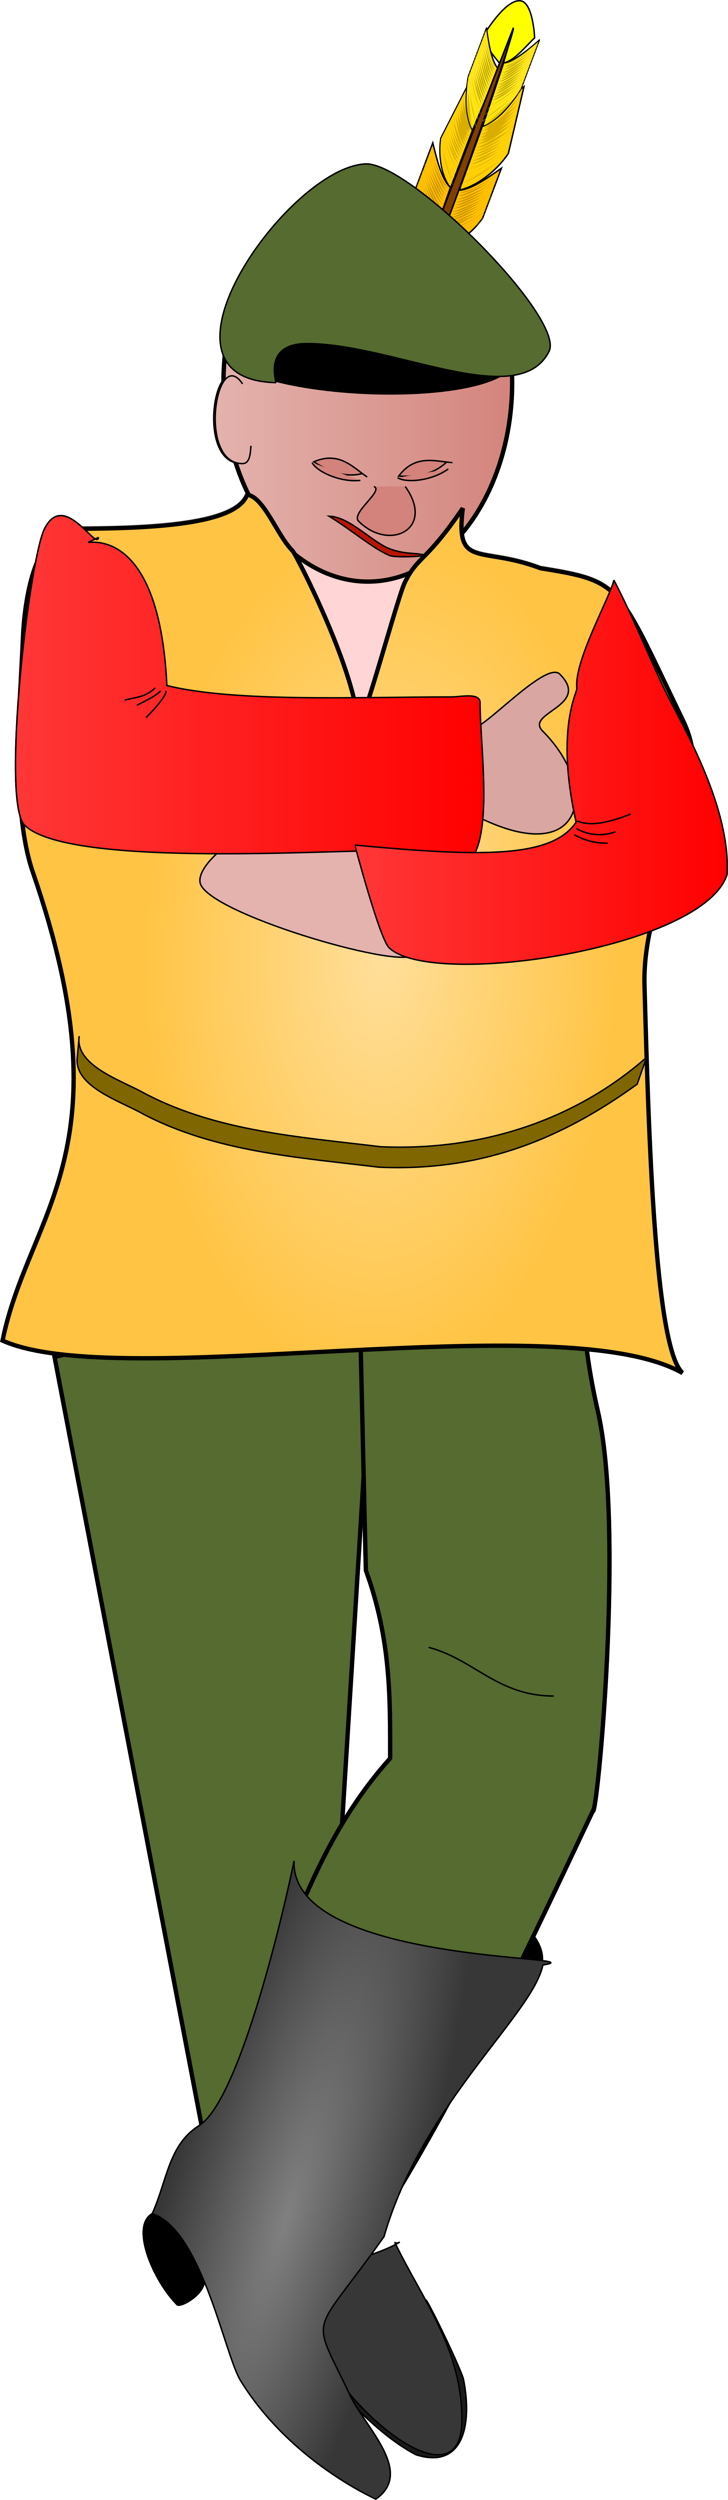
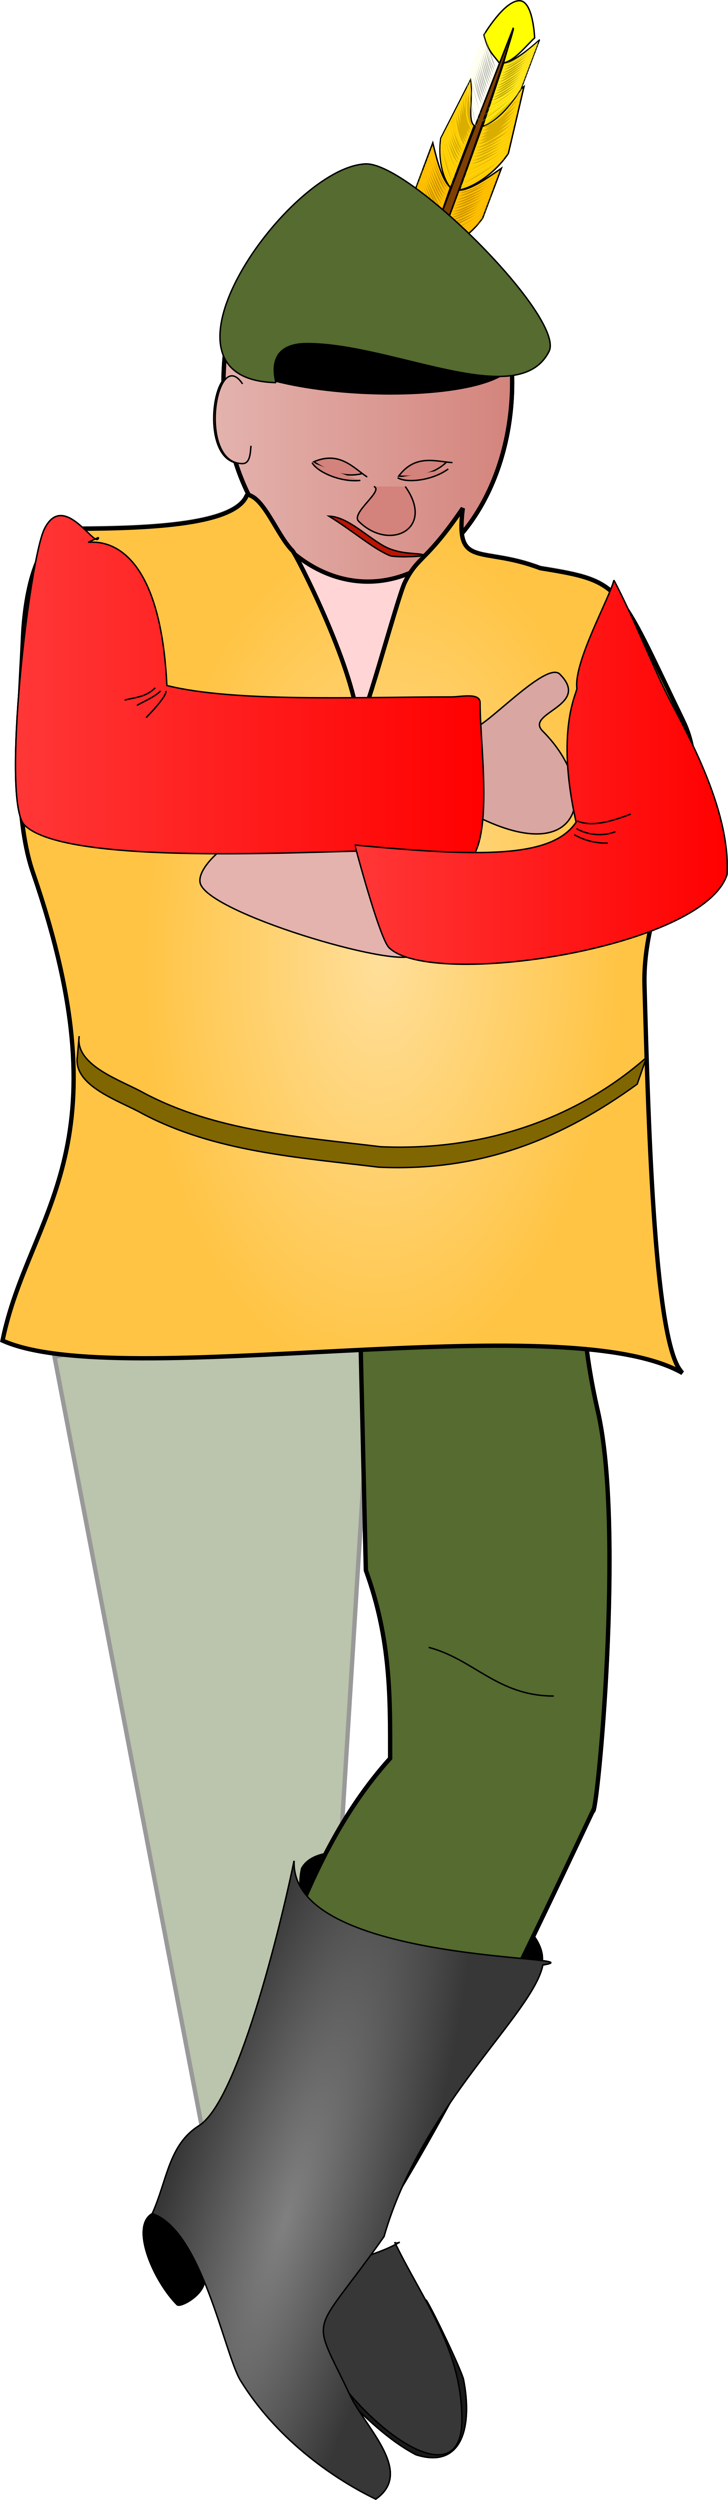
<svg xmlns="http://www.w3.org/2000/svg" xmlns:xlink="http://www.w3.org/1999/xlink" width="503.28" height="1727.3" version="1.1" viewBox="0 0 142.04 487.47">
  <defs>
    <linearGradient id="a">
      <stop stop-color="#e4b3ae" offset="0" />
      <stop stop-color="#d3847c" offset="1" />
    </linearGradient>
    <linearGradient id="b">
      <stop stop-color="#ff3737" offset="0" />
      <stop stop-color="#f00" offset="1" />
    </linearGradient>
    <radialGradient id="f" cx="-103.63" cy="112.64" r="45.336" gradientTransform="matrix(2.559 .073 -.131 4.594 351.64 -78.564)" gradientUnits="userSpaceOnUse" xlink:href="#c" />
    <linearGradient id="c">
      <stop stop-color="#ffdf9b" offset="0" />
      <stop stop-color="#ffc444" offset="1" />
    </linearGradient>
    <filter id="k" x="-.15" y="-.15" width="1.3" height="1.3" color-interpolation-filters="sRGB">
      <feGaussianBlur in="SourceGraphic" result="result1" stdDeviation="2" />
      <feTurbulence baseFrequency="0.05" numOctaves="5" result="result0" type="fractalNoise" />
      <feDisplacementMap in="result1" in2="result0" result="result2" scale="20" xChannelSelector="R" yChannelSelector="G" />
      <feGaussianBlur in="result2" result="result4" stdDeviation="5" />
      <feComposite in="result0" in2="result4" k1="1" k2="0.5" k3="1" operator="arithmetic" result="result6" />
      <feComposite in="result6" in2="result0" operator="in" result="result91" />
      <feComposite in="result2" in2="result91" k1="1.5" operator="arithmetic" />
    </filter>
    <radialGradient id="e" cx="-103.63" cy="112.64" r="45.336" gradientTransform="matrix(1.025 .029 -.052 1.84 -3.809 -170.17)" gradientUnits="userSpaceOnUse" xlink:href="#c" />
    <radialGradient id="d" cx="2133.8" cy="1354.9" r="138.26" gradientTransform="matrix(.167 .05 -.213 .709 -202.43 -786.06)" gradientUnits="userSpaceOnUse">
      <stop stop-color="#808080" offset="0" />
      <stop stop-color="#373737" offset="1" />
    </radialGradient>
    <linearGradient id="j" x1="-187.45" x2="-95.801" y1="-17.278" y2="-17.278" gradientUnits="userSpaceOnUse" xlink:href="#b" />
    <linearGradient id="i" x1="-121.25" x2="-48.302" y1="-1.179" y2="-1.179" gradientUnits="userSpaceOnUse" xlink:href="#b" />
    <linearGradient id="h" x1="1333.9" x2="1542.4" y1="75.468" y2="75.468" gradientUnits="userSpaceOnUse" xlink:href="#a" />
    <linearGradient id="g" x1="1333.9" x2="1542.4" y1="75.468" y2="75.468" gradientTransform="matrix(.282 0 0 .282 -524.95 -98.439)" gradientUnits="userSpaceOnUse" xlink:href="#a" />
  </defs>
  <g transform="translate(190.34 151.74)">
    <g transform="matrix(-.061 0 0 .061 -84.975 -151.89)" label="Layer 1">
      <path transform="translate(-33.038 45.071)" d="m162.27 159.68c29.567-37.948 35.475-38.853 50.625-90.431 0 0-67.544-114.32-116.52-109.58-41.572 4.022-46.106 118.54-46.106 118.54 33.356 31.677 63.855 72.432 99.694 80.381l-30.85-106.25 43.157 107.34z" fill="#ff0" stroke="#000" stroke-width="4.595px" label="Layer 1" />
      <g fill="#ffb600" stroke="#000" stroke-width="4.595px">
        <path transform="translate(0,1.25)" d="m356.58 800.86c31.364-38.288 54.182-115.67 46.233-184.02l-59.791-159.14c-14.022 57.453-29.619 119.25-56.324 142.94l69.882 200.21z" label="Layer 1" />
        <path transform="matrix(.936 -.352 .352 .936 -199.48 169.75)" d="m280 786.36c-42.826-24.811-91.402-89.223-108-156v-170c33.333 48.85 69.667 101.21 103 114l5 212z" label="Layer 1" />
      </g>
      <g fill="#fc0" stroke="#000" stroke-width="4.595px">
        <path d="m258.02 609.79c-49.403-9.714-116.14-56.341-156.73-117.2l-50.051-213.63c49.54 37.061 94.404 117.95 130.4 119l76.38 211.83z" label="Layer 1" />
        <path transform="matrix(-.786 .169 .335 .909 241.76 -158.3)" d="m277.5 784.86c-42.83-24.81-88.9-87.72-105.5-154.5l31.28-211.81c33.34 48.85 43.89 134.53 77.22 147.31l-3 219z" label="Layer 1" />
      </g>
      <g fill="#ffe100" stroke="#000" stroke-width="4.595px">
        <path transform="matrix(.709 -.266 .347 .925 -280.45 -251.03)" d="m268.4 787.37c-42.82-24.81-79.8-90.23-96.4-157.01v-170c33.333 48.85 73.808 98.683 107.14 111.47l-10.74 215.54z" label="Layer 1" />
-         <path transform="matrix(-.709 .267 .348 .924 132.78 -380.91)" d="m268.4 787.37c-42.82-24.81-79.8-90.23-96.4-157.01v-170c33.333 48.85 73.808 98.683 107.14 111.47l-10.74 215.54z" label="Layer 1" />
      </g>
      <path d="m85.712 92.95c-8.81 4.178 314.9 956.82 362.26 947.2-63.71-185.73-362.26-947.2-362.26-947.2z" fill="#7f3f00" stroke="#000" stroke-width="5.052px" label="Layer 1" />
      <g opacity=".18" stroke="#ff0" stroke-width="4.595px">
        <path transform="matrix(.936 -.352 .352 .936 -199.48 169.75)" d="m173 489.86c33.78 34.212 60.482 81.24 99 96.5" label="Layer 1" />
        <path transform="matrix(.936 -.352 .352 .936 -199.48 169.75)" d="m173 499.86c33.78 34.212 60.482 81.24 99 96.5" label="Layer 1" />
        <path transform="matrix(.936 -.352 .352 .936 -199.48 169.75)" d="m173 512.36c33.78 34.212 60.482 80.74 99 96" label="Layer 1" />
        <path transform="matrix(.936 -.352 .352 .936 -199.48 169.75)" d="m174 524.36c33.78 34.212 59.482 78.74 98 94" label="Layer 1" />
        <path transform="matrix(.936 -.352 .352 .936 -199.48 169.75)" d="m172 532.86c33.78 34.212 61.482 80.24 100 95.5" label="Layer 1" />
        <path transform="matrix(.936 -.352 .352 .936 -199.48 169.75)" d="m173 544.36c33.78 34.212 60.482 78.74 99 94" label="Layer 1" />
        <path transform="matrix(.936 -.352 .352 .936 -199.48 169.75)" d="m171.5 554.36c33.78 34.212 61.982 80.74 100.5 96" label="Layer 1" />
        <path transform="matrix(.936 -.352 .352 .936 -199.48 169.75)" d="m170 560.36c33.78 34.212 63.482 84.74 102 100" label="Layer 1" />
        <path transform="matrix(.936 -.352 .352 .936 -199.48 169.75)" d="m170 570.36c33.78 34.212 63.482 84.74 102 100" label="Layer 1" />
        <path transform="matrix(.936 -.352 .352 .936 -199.48 169.75)" d="m170 580.36c33.78 34.212 63.482 84.74 102 100" label="Layer 1" />
        <path transform="matrix(.936 -.352 .352 .936 -199.48 169.75)" d="m170 592.36c33.78 34.212 63.482 84.74 102 100" label="Layer 1" />
        <path transform="matrix(.936 -.352 .352 .936 -199.48 169.75)" d="m170 602.36c33.78 34.212 63.482 84.74 102 100" label="Layer 1" />
        <path transform="matrix(.936 -.352 .352 .936 -199.48 169.75)" d="m171 615.36c28.78 37.212 70.482 86.74 104 113" label="Layer 1" />
        <path transform="matrix(.936 -.352 .352 .936 -199.48 169.75)" d="m171 629.36c28.78 37.212 72.482 87.74 105 119" label="Layer 1" />
        <path transform="matrix(.936 -.352 .352 .936 -199.48 169.75)" d="m171 641.36c28.78 37.212 73.482 103.74 107 130" label="Layer 1" />
        <path transform="matrix(.936 -.352 .352 .936 -199.48 169.75)" d="m173 478.86c33.78 34.212 60.482 82.24 99 97.5" label="Layer 1" />
        <path transform="matrix(-.936 .352 .352 .936 342.12 -33.739)" d="m173 489.86c33.78 34.212 60.482 81.24 99 96.5" label="Layer 1" />
        <path transform="matrix(-.936 .352 .352 .936 342.12 -33.739)" d="m173 499.86c33.78 34.212 60.482 81.24 99 96.5" label="Layer 1" />
        <path transform="matrix(-.936 .352 .352 .936 342.12 -33.739)" d="m173 512.36c33.78 34.212 60.482 80.74 99 96" label="Layer 1" />
        <path transform="matrix(-.936 .352 .352 .936 342.12 -33.739)" d="m174 524.36c33.78 34.212 59.482 78.74 98 94" label="Layer 1" />
        <path transform="matrix(-.936 .352 .352 .936 342.12 -33.739)" d="m172 532.86c33.78 34.212 61.482 80.24 100 95.5" label="Layer 1" />
        <path transform="matrix(-.936 .352 .352 .936 342.12 -33.739)" d="m173 544.36c33.78 34.212 60.482 78.74 99 94" label="Layer 1" />
        <path transform="matrix(-.936 .352 .352 .936 342.12 -33.739)" d="m171.5 554.36c33.78 34.212 61.982 80.74 100.5 96" label="Layer 1" />
        <path transform="matrix(-.936 .352 .352 .936 342.12 -33.739)" d="m170 560.36c33.78 34.212 63.482 84.74 102 100" label="Layer 1" />
        <path transform="matrix(-.936 .352 .352 .936 342.12 -33.739)" d="m170 570.36c33.78 34.212 63.482 84.74 102 100" label="Layer 1" />
        <path transform="matrix(-.936 .352 .352 .936 342.12 -33.739)" d="m170 580.36c33.78 34.212 63.482 84.74 102 100" label="Layer 1" />
        <path transform="matrix(-.936 .352 .352 .936 342.12 -33.739)" d="m170 592.36c33.78 34.212 63.482 84.74 102 100" label="Layer 1" />
        <path transform="matrix(-.936 .352 .352 .936 342.12 -33.739)" d="m170 602.36c33.78 34.212 63.482 84.74 102 100" label="Layer 1" />
        <path transform="matrix(-.936 .352 .352 .936 342.12 -33.739)" d="m171 615.36c28.78 37.212 70.482 86.74 104 113" label="Layer 1" />
        <path transform="matrix(-.936 .352 .352 .936 342.12 -33.739)" d="m171 629.36c28.78 37.212 72.482 87.74 105 119" label="Layer 1" />
        <path transform="matrix(-.936 .352 .352 .936 342.12 -33.739)" d="m171 641.36c28.78 37.212 73.482 103.74 107 130" label="Layer 1" />
        <path transform="matrix(-.936 .352 .352 .936 342.12 -33.739)" d="m173 478.86c33.78 34.212 60.482 82.24 99 97.5" label="Layer 1" />
      </g>
      <g opacity=".15" stroke="#ffff56" stroke-width="4.595px">
        <g transform="translate(-2.5,2.5)">
          <path transform="matrix(-.786 .169 .335 .909 241.76 -158.3)" d="m196.96 460.16c16.81 48.36 36.52 110.94 75.04 126.2" label="Layer 1" />
          <path transform="matrix(-.786 .169 .335 .909 241.76 -158.3)" d="m192.5 476.36c19.78 46.212 40.982 104.74 79.5 120" label="Layer 1" />
          <path transform="matrix(-.786 .169 .335 .909 241.76 -158.3)" d="m191.5 492.86c18.28 41.212 41.982 100.24 80.5 115.5" label="Layer 1" />
          <path transform="matrix(-.786 .169 .335 .909 241.76 -158.3)" d="m188.5 504.86c24.78 46.712 44.982 98.24 83.5 113.5" label="Layer 1" />
          <path transform="matrix(-.786 .169 .335 .909 241.76 -158.3)" d="m187.5 521.36c20.78 38.712 45.982 91.74 84.5 107" label="Layer 1" />
          <path transform="matrix(-.786 .169 .335 .909 241.76 -158.3)" d="m185.5 535.36c22.28 37.212 47.982 87.74 86.5 103" label="Layer 1" />
-           <path transform="matrix(-.786 .169 .335 .909 241.76 -158.3)" d="m182.5 553.86c27.28 38.212 50.982 81.24 89.5 96.5" label="Layer 1" />
          <path transform="matrix(-.786 .169 .335 .909 241.76 -158.3)" d="m180 570.86c33.78 34.212 53.482 74.24 92 89.5" label="Layer 1" />
          <path transform="matrix(-.786 .169 .335 .909 241.76 -158.3)" d="m179 582.36c33.78 34.212 54.482 72.74 93 88" label="Layer 1" />
          <path transform="matrix(-.786 .169 .335 .909 241.76 -158.3)" d="m177.5 589.86c33.78 34.212 55.982 75.24 94.5 90.5" label="Layer 1" />
          <path transform="matrix(-.786 .169 .335 .909 241.76 -158.3)" d="m177.5 601.86c33.78 34.212 55.982 75.24 94.5 90.5" label="Layer 1" />
          <path transform="matrix(-.786 .169 .335 .909 241.76 -158.3)" d="m176.5 610.86c33.78 34.212 56.982 76.24 95.5 91.5" label="Layer 1" />
          <path transform="matrix(-.786 .169 .335 .909 241.76 -158.3)" d="m174.5 619.36c28.78 37.212 66.982 82.74 100.5 109" label="Layer 1" />
          <path transform="matrix(-.786 .169 .335 .909 241.76 -158.3)" d="m171 629.36c28.78 37.212 72.482 87.74 105 119" label="Layer 1" />
          <path transform="matrix(-.786 .169 .335 .909 241.76 -158.3)" d="m176.5 648.86c27.28 40.712 67.982 96.24 101.5 122.5" label="Layer 1" />
          <path transform="matrix(-.786 .169 .335 .909 241.76 -158.3)" d="m199.53 442.01c21.05 51.18 18.95 92.09 72.47 134.35" label="Layer 1" />
        </g>
        <g transform="translate(2.5)">
          <path transform="matrix(.936 -.352 .375 .999 -296.26 -76.469)" d="m196.96 460.16c16.81 48.36 36.52 110.94 75.04 126.2" label="Layer 1" />
          <path transform="matrix(.936 -.352 .375 .999 -296.26 -76.469)" d="m192.5 476.36c19.78 46.212 40.982 104.74 79.5 120" label="Layer 1" />
          <path transform="matrix(.936 -.352 .375 .999 -296.26 -76.469)" d="m191.5 492.86c18.28 41.212 41.982 100.24 80.5 115.5" label="Layer 1" />
          <path transform="matrix(.936 -.352 .375 .999 -296.26 -76.469)" d="m188.5 504.86c24.78 46.712 44.982 98.24 83.5 113.5" label="Layer 1" />
          <path transform="matrix(.936 -.352 .375 .999 -296.26 -76.469)" d="m187.5 521.36c20.78 38.712 45.982 91.74 84.5 107" label="Layer 1" />
          <path transform="matrix(.936 -.352 .375 .999 -296.26 -76.469)" d="m185.5 535.36c22.28 37.212 47.982 87.74 86.5 103" label="Layer 1" />
          <path transform="matrix(.936 -.352 .375 .999 -296.26 -76.469)" d="m182.5 553.86c27.28 38.212 50.982 81.24 89.5 96.5" label="Layer 1" />
          <path transform="matrix(.936 -.352 .375 .999 -296.26 -76.469)" d="m180 570.86c33.78 34.212 53.482 74.24 92 89.5" label="Layer 1" />
          <path transform="matrix(.936 -.352 .375 .999 -296.26 -76.469)" d="m179 582.36c33.78 34.212 54.482 72.74 93 88" label="Layer 1" />
          <path transform="matrix(.936 -.352 .375 .999 -296.26 -76.469)" d="m177.5 589.86c33.78 34.212 55.982 75.24 94.5 90.5" label="Layer 1" />
          <path transform="matrix(.936 -.352 .375 .999 -296.26 -76.469)" d="m177.5 601.86c33.78 34.212 55.982 75.24 94.5 90.5" label="Layer 1" />
          <path transform="matrix(.936 -.352 .375 .999 -296.26 -76.469)" d="m176.5 610.86c33.78 34.212 56.982 76.24 95.5 91.5" label="Layer 1" />
          <path transform="matrix(.936 -.352 .375 .999 -296.26 -76.469)" d="m174.5 619.36c28.78 37.212 66.982 82.74 100.5 109" label="Layer 1" />
          <path transform="matrix(.936 -.352 .375 .999 -296.26 -76.469)" d="m171 629.36c28.78 37.212 72.482 87.74 105 119" label="Layer 1" />
          <path transform="matrix(.936 -.352 .375 .999 -296.26 -76.469)" d="m176.5 648.86c27.28 40.712 67.982 96.24 101.5 122.5" label="Layer 1" />
          <path transform="matrix(.936 -.352 .375 .999 -296.26 -76.469)" d="m199.53 442.01c21.05 51.18 18.95 92.09 72.47 134.35" label="Layer 1" />
        </g>
      </g>
      <g opacity=".24" stroke="#ffa" stroke-width="4.595px">
        <path transform="matrix(.709 -.266 .347 .925 -280.45 -251.03)" d="m170 486.36c33.78 34.212 63.482 84.74 102 100" label="Layer 1" />
        <path transform="matrix(.709 -.266 .347 .925 -280.45 -251.03)" d="m170 496.36c33.78 34.212 63.482 84.74 102 100" label="Layer 1" />
        <path transform="matrix(.709 -.266 .347 .925 -280.45 -251.03)" d="m170 508.36c33.78 34.212 63.482 84.74 102 100" label="Layer 1" />
        <path transform="matrix(.709 -.266 .347 .925 -280.45 -251.03)" d="m170 518.36c33.78 34.212 63.482 84.74 102 100" label="Layer 1" />
        <path transform="matrix(.709 -.266 .347 .925 -280.45 -251.03)" d="m170 528.36c33.78 34.212 63.482 84.74 102 100" label="Layer 1" />
        <path transform="matrix(.709 -.266 .347 .925 -280.45 -251.03)" d="m170 538.36c33.78 34.212 63.482 84.74 102 100" label="Layer 1" />
        <path transform="matrix(.709 -.266 .347 .925 -280.45 -251.03)" d="m170 550.36c33.78 34.212 63.482 84.74 102 100" label="Layer 1" />
        <path transform="matrix(.709 -.266 .347 .925 -280.45 -251.03)" d="m170 560.36c33.78 34.212 63.482 84.74 102 100" label="Layer 1" />
        <path transform="matrix(.709 -.266 .347 .925 -280.45 -251.03)" d="m170 570.36c33.78 34.212 63.482 84.74 102 100" label="Layer 1" />
        <path transform="matrix(.709 -.266 .347 .925 -280.45 -251.03)" d="m170 580.36c33.78 34.212 63.482 84.74 102 100" label="Layer 1" />
        <path transform="matrix(.709 -.266 .347 .925 -280.45 -251.03)" d="m170 592.36c33.78 34.212 63.482 84.74 102 100" label="Layer 1" />
        <path transform="matrix(.709 -.266 .347 .925 -280.45 -251.03)" d="m170 602.36c33.78 34.212 63.482 84.74 102 100" label="Layer 1" />
        <path transform="matrix(.709 -.266 .347 .925 -280.45 -251.03)" d="m171 615.36c28.78 37.212 70.482 86.74 104 113" label="Layer 1" />
        <path transform="matrix(.709 -.266 .347 .925 -280.45 -251.03)" d="m171 629.36c28.78 37.212 72.482 87.74 105 119" label="Layer 1" />
        <path transform="matrix(.709 -.266 .347 .925 -280.45 -251.03)" d="m171 641.36c28.78 37.212 73.482 103.74 107 130" label="Layer 1" />
        <path transform="matrix(.709 -.266 .347 .925 -280.45 -251.03)" d="m170 476.36c33.78 34.212 63.482 84.74 102 100" label="Layer 1" />
        <path transform="matrix(-.709 .267 .348 .924 132.78 -380.91)" d="m170 486.36c33.78 34.212 63.482 84.74 102 100" label="Layer 1" />
        <path transform="matrix(-.709 .267 .348 .924 132.78 -380.91)" d="m170 496.36c33.78 34.212 63.482 84.74 102 100" label="Layer 1" />
        <path transform="matrix(-.709 .267 .348 .924 132.78 -380.91)" d="m170 508.36c33.78 34.212 63.482 84.74 102 100" label="Layer 1" />
        <path transform="matrix(-.709 .267 .348 .924 132.78 -380.91)" d="m170 518.36c33.78 34.212 63.482 84.74 102 100" label="Layer 1" />
        <path transform="matrix(-.709 .267 .348 .924 132.78 -380.91)" d="m170 528.36c33.78 34.212 63.482 84.74 102 100" label="Layer 1" />
        <path transform="matrix(-.709 .267 .348 .924 132.78 -380.91)" d="m170 538.36c33.78 34.212 63.482 84.74 102 100" label="Layer 1" />
        <path transform="matrix(-.709 .267 .348 .924 132.78 -380.91)" d="m170 550.36c33.78 34.212 63.482 84.74 102 100" label="Layer 1" />
        <path transform="matrix(-.709 .267 .348 .924 132.78 -380.91)" d="m170 560.36c33.78 34.212 63.482 84.74 102 100" label="Layer 1" />
        <path transform="matrix(-.709 .267 .348 .924 132.78 -380.91)" d="m170 570.36c33.78 34.212 63.482 84.74 102 100" label="Layer 1" />
        <path transform="matrix(-.709 .267 .348 .924 132.78 -380.91)" d="m170 580.36c33.78 34.212 63.482 84.74 102 100" label="Layer 1" />
        <path transform="matrix(-.709 .267 .348 .924 132.78 -380.91)" d="m170 592.36c33.78 34.212 63.482 84.74 102 100" label="Layer 1" />
        <path transform="matrix(-.709 .267 .348 .924 132.78 -380.91)" d="m170 602.36c33.78 34.212 63.482 84.74 102 100" label="Layer 1" />
        <path transform="matrix(-.709 .267 .348 .924 132.78 -380.91)" d="m171 615.36c28.78 37.212 70.482 86.74 104 113" label="Layer 1" />
        <path transform="matrix(-.709 .267 .348 .924 132.78 -380.91)" d="m171 629.36c28.78 37.212 72.482 87.74 105 119" label="Layer 1" />
        <path transform="matrix(-.709 .267 .348 .924 132.78 -380.91)" d="m171 641.36c28.78 37.212 73.482 103.74 107 130" label="Layer 1" />
        <path transform="matrix(-.709 .267 .348 .924 132.78 -380.91)" d="m170 476.36c33.78 34.212 63.482 84.74 102 100" label="Layer 1" />
      </g>
    </g>
    <path d="m-113.94 192.52c5.747 4.729 8.355 4.148 9.944 11.301" fill="none" stroke="#000" stroke-width=".282px" />
    <path d="m-111.68 190.26c5.058 1.403 5.678 1.466 6.78 5.876" fill="none" stroke="#000" stroke-width=".282px" />
    <path d="m-113.49 197.04c2.418 3.087 3.904 3.693 6.328 5.424" fill="none" stroke="#000" stroke-width=".282px" />
    <path d="m-110.32 172.64c6.763 4.778 15.454 7.553 22.149 9.04" fill="none" stroke="#000" stroke-width=".282px" />
    <ellipse transform="matrix(1.272 0 0 1.499 19.904 -122.75)" cx="-109.87" cy="62.987" rx="18.352" ry="11.678" d="m -91.521,62.987 c 0,6.45 -8.216,11.678 -18.352,11.678 -10.135,0 -18.352,-5.229 -18.352,-11.678 0,-6.45 8.216,-11.678 18.352,-11.678 10.135,0 18.352,5.229 18.352,11.678 z" fill="#ffd5d5" stroke-width="0" />
    <g transform="matrix(.282 0 0 .282 -524.95 -98.439)" stroke="#000">
      <path d="m1540.9 75.468c0 76.01-44.704 137.63-99.848 137.63-55.145 0-99.848-61.618-99.848-137.63 0-76.01 44.704-137.63 99.848-137.63 55.145 0 99.848 61.618 99.848 137.63z" fill="#f3c6c0" fill-rule="evenodd" stroke-width="3" />
      <path d="m1353.3 76.34c-18.128-27.368-31.381 55.07 0 55.07 5.438 0 5.369-7.893 5.859-12.303" fill="#ff9191" stroke-width="1px" />
      <g fill="none" stroke-width="1px">
        <path d="m1437.1 138.44c-12.026 3.006-23.53-1.68-33.393-8.202 17.737-7.587 27.155 4.043 36.908 10.545" />
-         <path d="m1402.5 130.82c3.124 6.198 19.429 13.854 33.393 12.303" />
      </g>
      <g transform="matrix(.866 -.5 .5 .866 182.59 728.74)" fill="none" stroke-width="1px">
        <path d="m1437.1 138.44c-12.026 3.006-23.53-1.68-33.393-8.202 17.737-7.587 27.155 4.043 36.908 10.545" />
        <path d="m1402.5 130.82c3.124 6.198 19.429 13.854 33.393 12.303" />
      </g>
      <path d="m1444.1 147.23c7.199 2.808-16.229 18.336-10.545 24.02 21.21 21.209 53.239 5.404 32.222-24.02" fill="none" stroke-width="1px" />
-       <path d="m1455.8 190.58c-12.223-6.112-38.551-13.215-42.767-22.848-2.19 18.382 27.092 23.577 36.322 32.807 3.062-2.187 8.379-3.304 6.444-9.959z" fill="#f00" stroke-width="1px" />
+       <path d="m1455.8 190.58c-12.223-6.112-38.551-13.215-42.767-22.848-2.19 18.382 27.092 23.577 36.322 32.807 3.062-2.187 8.379-3.304 6.444-9.959" fill="#f00" stroke-width="1px" />
    </g>
    <path d="m-131.49 212.58c5.676-10.715 52.533 7.685 46.444 19.863-7.435 14.871-50.913 0.248-46.444-19.863z" stroke="#000" stroke-width=".282px" />
    <g transform="matrix(.282 0 0 .282 -524.95 -98.439)" fill="#556b2f" opacity=".4" stroke="#000" stroke-width="3">
      <path d="m1224.3 749.25 114.16 596.38 68.889-17.714 39.365-633.78z" />
      <path d="m1332.5 1292.5c41.319-88.58 57.278-191.65 124-265.71-0.012-41.102 0.689-81.919-16.81-130.02l-4.84-208.52 155.49 27.556s-0.298 26.694 9.841 70.857c18.734 81.597-0.666 282.49-3.429 276.51-56.332 119.36-96.16 202.74-156.9 298.73z" />
    </g>
    <path d="m-160.62 279.87c-4.422 2.536 0.274 13.222 4.838 17.785 0.697 0.697 6.614-2.625 5.116-5.924-1.857-4.089-4.802-9.692-9.954-11.861z" stroke="#000" stroke-width=".282px" />
    <path d="m-107.13 296.82c1.657 2.734 6.628 13.256 7.208 15.328 1.768 8.894-0.033 17.686-9.279 14.748-5.672-3.023-9.633-7.215-13.919-11.185l1.491-5.468z" fill="#1a1a1a" stroke="#000" stroke-width=".282px" />
    <path d="m-113.34 285.44c5.376 11.2 13.118 20.702 13.118 34.651 0 22.726-40.637-17.787-27.721-27.474 5.337-4.003 10.827-4.318 15.593-7.178" fill="#373737" stroke="#000" stroke-width=".282px" />
    <path d="m-84.428 231.41c-1.918 9.605-23.557 27.073-30.987 52.947-14.462 20.567-14.481 14.257-6.441 31.334 3.1 6.199 12.274 14.68 4.828 19.872-9.047-4.38-19.669-12.232-26.37-23.104-3.172-5.146-7.493-29.275-17.233-32.581 2.933-6.515 3.176-13.416 9.128-17.147 8.138-5.101 16.973-43.808 18.539-51.631-0.834 20.448 60.544 18.346 48.537 20.309z" fill="#373737" stroke="#000" stroke-width=".282px" />
    <g transform="matrix(.4 0 0 .4 -144.63 -138.7)" fill-rule="evenodd" stroke="#000">
      <path d="m6.267 208.24c-5.233 14.615-46.241 16.531-83.594 16.638-20.536 0.059-24.968 36.404-25.644 53.218-1.091 27.122-6.136 82.27 4.863 114.12 46.744 135.37-2.093 165.76-14.798 227.95 57.404 25.703 272.68-17.679 331.27 15.802-13.453-12.288-16.48-115.34-18.514-188.59-1.419-51.101 37.671-90.006 18.876-128.91-32.297-66.854-29.116-67.845-69.654-74.395-29.175-11.102-41.457 0.72-37.751-29.212-18.083 26.499-21.696 23.049-28.178 36.012-3.738 7.476-21.95 76.391-22.797 68.075-2.904-28.514-30.248-81.631-31.992-83.375-7.585-7.585-13.796-26.034-22.093-27.333z" fill="url(#f)" opacity=".3" stroke-width="2.114" />
      <path d="m-75.555 471.91c-2.183 14.47 20.844 21.621 31.626 27.746 35.419 18.703 75.788 21.307 115.27 26.105 50.581 2.276 96.019-13.981 129.5-43.5l-4.546 13.027c-36.244 26.224-75.26 42.71-125.84 40.434-39.478-4.798-79.847-7.402-115.27-26.105-10.782-6.125-33.809-13.277-31.626-27.746z" fill="#806600" stroke-width=".705px" />
    </g>
    <path d="m-98.339-10.857c-1.332 5.619 14.144-12.52 17.22-9.443 6.219 6.219-6.932 7.511-3.333 11.11 11.331 11.331 7.951 27.028-12.776 16.665" fill="#d9a6a1" stroke="#000" stroke-width=".282px" />
    <path d="m-118.89 17.446c-6.612-20.581-33.805-3.246-32.397 2.967 1.317 5.811 38.19 16.707 41.515 14.101 3.412-2.673-8.663-12.516-9.118-17.068z" fill="#e4b3ae" stroke="#000" stroke-width=".282px" />
    <path d="m-171.11-46.964c-0.363 2.757-6.727-9.321-10.554-1.667-2.99 5.98-8.483 53.176-3.888 57.77 8.11 8.11 56.763 4.999 69.436 4.999 3.175 0 15.899 3.543 17.22 2.222 4.899-4.899 2.222-22.567 2.222-31.107 0-2.001-3.786-1.111-5.555-1.111-18.077 0-42.295 1.091-55.548-2.222-1.791-37.504-21.438-24.832-13.332-28.885z" fill="#f00" stroke="#000" stroke-width=".282px" />
    <path d="m-70.564-38.632c3.809 7.23 7.208 15.992 10.573 22.721 2.949 5.898 12.279 21.67 11.503 34.709-4.645 14.453-57.779 22.313-65.959 14.228-1.86-1.838-6.67-19.993-6.666-19.997 26.593-2.423 44.926 4.132 42.433-13.26-1.815-12.657 1.553-15.346 0.895-17.291-1.683-4.977 6.486-17.8 7.221-21.108z" fill="#f00" opacity=".3" stroke="#000" stroke-width=".282px" />
    <ellipse transform="matrix(1.272 0 0 1.499 19.904 -122.75)" cx="-109.87" cy="62.987" rx="18.352" ry="11.678" d="m -91.521,62.987 c 0,6.45 -8.216,11.678 -18.352,11.678 -10.135,0 -18.352,-5.229 -18.352,-11.678 0,-6.45 8.216,-11.678 18.352,-11.678 10.135,0 18.352,5.229 18.352,11.678 z" fill="#ffd5d5" stroke-width="0" />
    <path transform="matrix(.282 0 0 .282 -524.95 -98.439)" d="m1540.9 75.468a99.848 137.63 0 1 1-199.7 0 99.848 137.63 0 1 1 199.7 0z" fill="url(#h)" fill-rule="evenodd" stroke="#000" stroke-width="3" />
    <path d="m-143.02-76.895c-5.116-7.724-8.856 15.542 0 15.542 1.535 0 1.515-2.228 1.653-3.472" fill="url(#g)" stroke="#000" stroke-width=".282px" />
    <g transform="matrix(.282 0 0 .282 -524.95 -98.439)" fill="#d3837b" stroke="#000" stroke-width="1px">
      <path d="m1437.1 138.44c-12.026 3.006-23.53-1.68-33.393-8.202 17.737-7.587 27.155 4.043 36.908 10.545" />
      <path d="m1402.5 130.82c3.124 6.198 19.429 13.854 33.393 12.303" />
    </g>
    <g transform="matrix(.244 -.141 .141 .244 -473.42 107.23)" fill="#d3837b" stroke="#000" stroke-width="1px">
      <path d="m1437.1 138.44c-12.026 3.006-23.53-1.68-33.393-8.202 17.737-7.587 27.155 4.043 36.908 10.545" />
      <path d="m1402.5 130.82c3.124 6.198 19.429 13.854 33.393 12.303" />
    </g>
    <path d="m-117.39-56.889c2.032 0.792-4.58 5.175-2.976 6.779 5.986 5.986 15.025 1.525 9.094-6.779" fill="#d3837b" stroke="#000" stroke-width=".282px" />
    <path d="m-114.08-44.653c-3.634-1.292-7.979-6.35-12.07-6.448 5.016 3.125 8.423 6.203 11.804 7.667 0.869 0.376 5.524 0.297 7.005-0.049-1.675-0.521-3.808-0.127-6.74-1.169z" fill="#ba1504" stroke="#000" stroke-width=".282px" />
    <path d="m-131.49 212.58c5.676-10.715 52.533 7.685 46.444 19.863-7.435 14.871-50.913 0.248-46.444-19.863z" stroke="#000" stroke-width=".282px" />
    <g transform="matrix(.282 0 0 .282 -524.95 -98.439)" fill="#556b2f" stroke="#000" stroke-width="3">
-       <path d="m1224.3 749.25 114.16 596.38 68.889-17.714 39.365-633.78z" />
      <path d="m1332.5 1292.5c41.319-88.58 57.278-191.65 124-265.71-0.012-41.102 0.689-81.919-16.81-130.02l-4.84-208.52 155.49 27.556s-0.298 26.694 9.841 70.857c18.734 81.597-0.666 282.49-3.429 276.51-56.332 119.36-96.16 202.74-156.9 298.73z" />
    </g>
    <path d="m-160.62 279.87c-4.422 2.536 0.274 13.222 4.838 17.785 0.697 0.697 6.614-2.625 5.116-5.924-1.857-4.089-4.802-9.692-9.954-11.861z" stroke="#000" stroke-width=".282px" />
    <path d="m-107.13 296.82c1.657 2.734 6.628 13.256 7.208 15.328 1.768 8.894-0.033 17.686-9.279 14.748-5.672-3.023-9.633-7.215-13.919-11.185l1.491-5.468z" fill="#1a1a1a" stroke="#000" stroke-width=".282px" />
    <path d="m-113.34 285.44c5.376 11.2 13.118 20.702 13.118 34.651 0 22.726-40.637-17.787-27.721-27.474 5.337-4.003 10.827-4.318 15.593-7.178" fill="#373737" stroke="#000" stroke-width=".282px" />
    <path d="m-84.428 231.41c-1.918 9.605-23.557 27.073-30.987 52.947-14.462 20.567-14.481 14.257-6.441 31.334 3.1 6.199 12.274 14.68 4.828 19.872-9.047-4.38-19.669-12.232-26.37-23.104-3.172-5.146-7.493-29.275-17.233-32.581 2.933-6.515 3.176-13.416 9.128-17.147 8.138-5.101 16.973-43.808 18.539-51.631-0.834 20.448 60.544 18.346 48.537 20.309z" fill="url(#d)" stroke="#000" stroke-width=".282px" />
    <path d="m-142.12-55.309c-2.096 5.853-18.519 6.62-33.477 6.663-8.224 0.024-9.999 14.579-10.27 21.312-0.437 10.862-2.457 32.947 1.948 45.703 18.72 54.212-0.838 66.382-5.926 91.287 22.989 10.293 109.2-7.08 132.67 6.329-5.388-4.921-6.6-46.19-7.415-75.525-0.568-20.465 15.086-36.045 7.559-51.626-12.934-26.774-11.66-27.17-27.895-29.793-11.684-4.446-16.603 0.288-15.119-11.699-7.242 10.612-8.689 9.231-11.285 14.422-1.497 2.994-8.79 30.593-9.13 27.263-1.163-11.419-12.114-32.691-12.812-33.39-3.038-3.038-5.525-10.426-8.848-10.946z" fill="url(#e)" fill-rule="evenodd" stroke="#000" stroke-width=".847" />
    <path d="m-174.89 50.285c-0.874 5.795 8.348 8.659 12.666 11.112 14.184 7.49 30.351 8.533 46.161 10.455 20.256 0.911 38.454-5.599 51.863-17.421l-1.82 5.217c-14.515 10.502-30.14 17.104-50.397 16.193-15.81-1.921-31.977-2.964-46.161-10.455-4.318-2.453-13.54-5.317-12.665-11.112z" fill="#806600" fill-rule="evenodd" stroke="#000" stroke-width=".282px" />
    <path d="m-98.339-10.857c-1.332 5.619 14.144-12.52 17.22-9.443 6.219 6.219-6.932 7.511-3.333 11.11 11.331 11.331 7.951 27.028-12.776 16.665" fill="#d9a6a1" stroke="#000" stroke-width=".282px" />
    <path d="m-118.89 17.446c-6.612-20.581-33.805-3.246-32.397 2.967 1.317 5.811 38.19 16.707 41.515 14.101 3.412-2.673-8.663-12.516-9.118-17.068z" fill="#e4b3ae" stroke="#000" stroke-width=".282px" />
    <path d="m-171.11-46.964c-0.363 2.757-6.727-9.321-10.554-1.667-2.99 5.98-8.483 53.176-3.888 57.77 8.11 8.11 56.763 4.999 69.436 4.999 3.175 0 15.899 3.543 17.22 2.222 4.899-4.899 2.222-22.567 2.222-31.107 0-2.001-3.786-1.111-5.555-1.111-18.077 0-42.295 1.091-55.548-2.222-1.791-37.504-21.438-24.832-13.332-28.885z" fill="url(#j)" stroke="#000" stroke-width=".282px" />
    <path d="m-70.564-38.632c3.809 7.23 7.208 15.992 10.573 22.721 2.949 5.898 12.279 21.67 11.503 34.709-4.645 14.453-57.779 22.313-65.959 14.228-1.86-1.838-6.67-19.993-6.666-19.997 24.352 2.277 38.374 2.647 43.179-4.459-4.089-18.121 0.242-25.341 0.149-26.093-0.642-5.215 6.486-17.8 7.221-21.108z" fill="url(#i)" stroke="#000" stroke-width=".282px" />
    <path d="m-106.71 169.47c8.859 2.322 13.454 9.492 24.409 9.492" fill="none" stroke="#000" stroke-width=".282px" />
    <path d="m-77.709 8.332c3.121 1.352 7.475-0.23 10.443-1.343" fill="none" stroke="#000" stroke-width=".282px" />
    <path d="m-77.858 9.823c2.115 1.247 5.143 1.583 7.608 0.597" fill="none" stroke="#000" stroke-width=".282px" />
    <path d="m-78.306 11.017c2.17 1.162 3.991 1.641 6.564 1.641" fill="none" stroke="#000" stroke-width=".282px" />
    <path d="m-157.97-17.029c0.204 0.827-2.266 3.609-3.879 5.221" fill="none" stroke="#000" stroke-width=".282px" />
    <path d="m-159.01-17.029c-1.142 1.22-3.663 2.233-4.625 2.834" fill="none" stroke="#000" stroke-width=".282px" />
    <path d="m-160.06-17.626c-1.795 1.782-3.651 1.808-5.967 2.387" fill="none" stroke="#000" stroke-width=".282px" />
    <path transform="matrix(.282 0 0 .282 -732.76 -99.955)" d="m2079.8 65.197c43.227 34.971 245.03 32.474 191.35-17.972-11.59-10.892-81.99-32.048-97.261-26.958-14.421 4.807-28.382 7.124-42.287 12.686-20.797 8.319-36.405 21.246-51.802 32.244z" filter="url(#k)" stroke="#000" stroke-width="1px" />
    <path d="m-136.53-77.141c0.038-0.529-2.387-7.616 6.093-7.616 16.831 0 41.307 13.348 47.22 1.523 3.217-6.433-27.178-36.908-35.795-36.557-15.024 0.611-44.352 42.033-17.517 42.65z" fill="#556b2f" stroke="#000" stroke-width=".282px" />
  </g>
</svg>